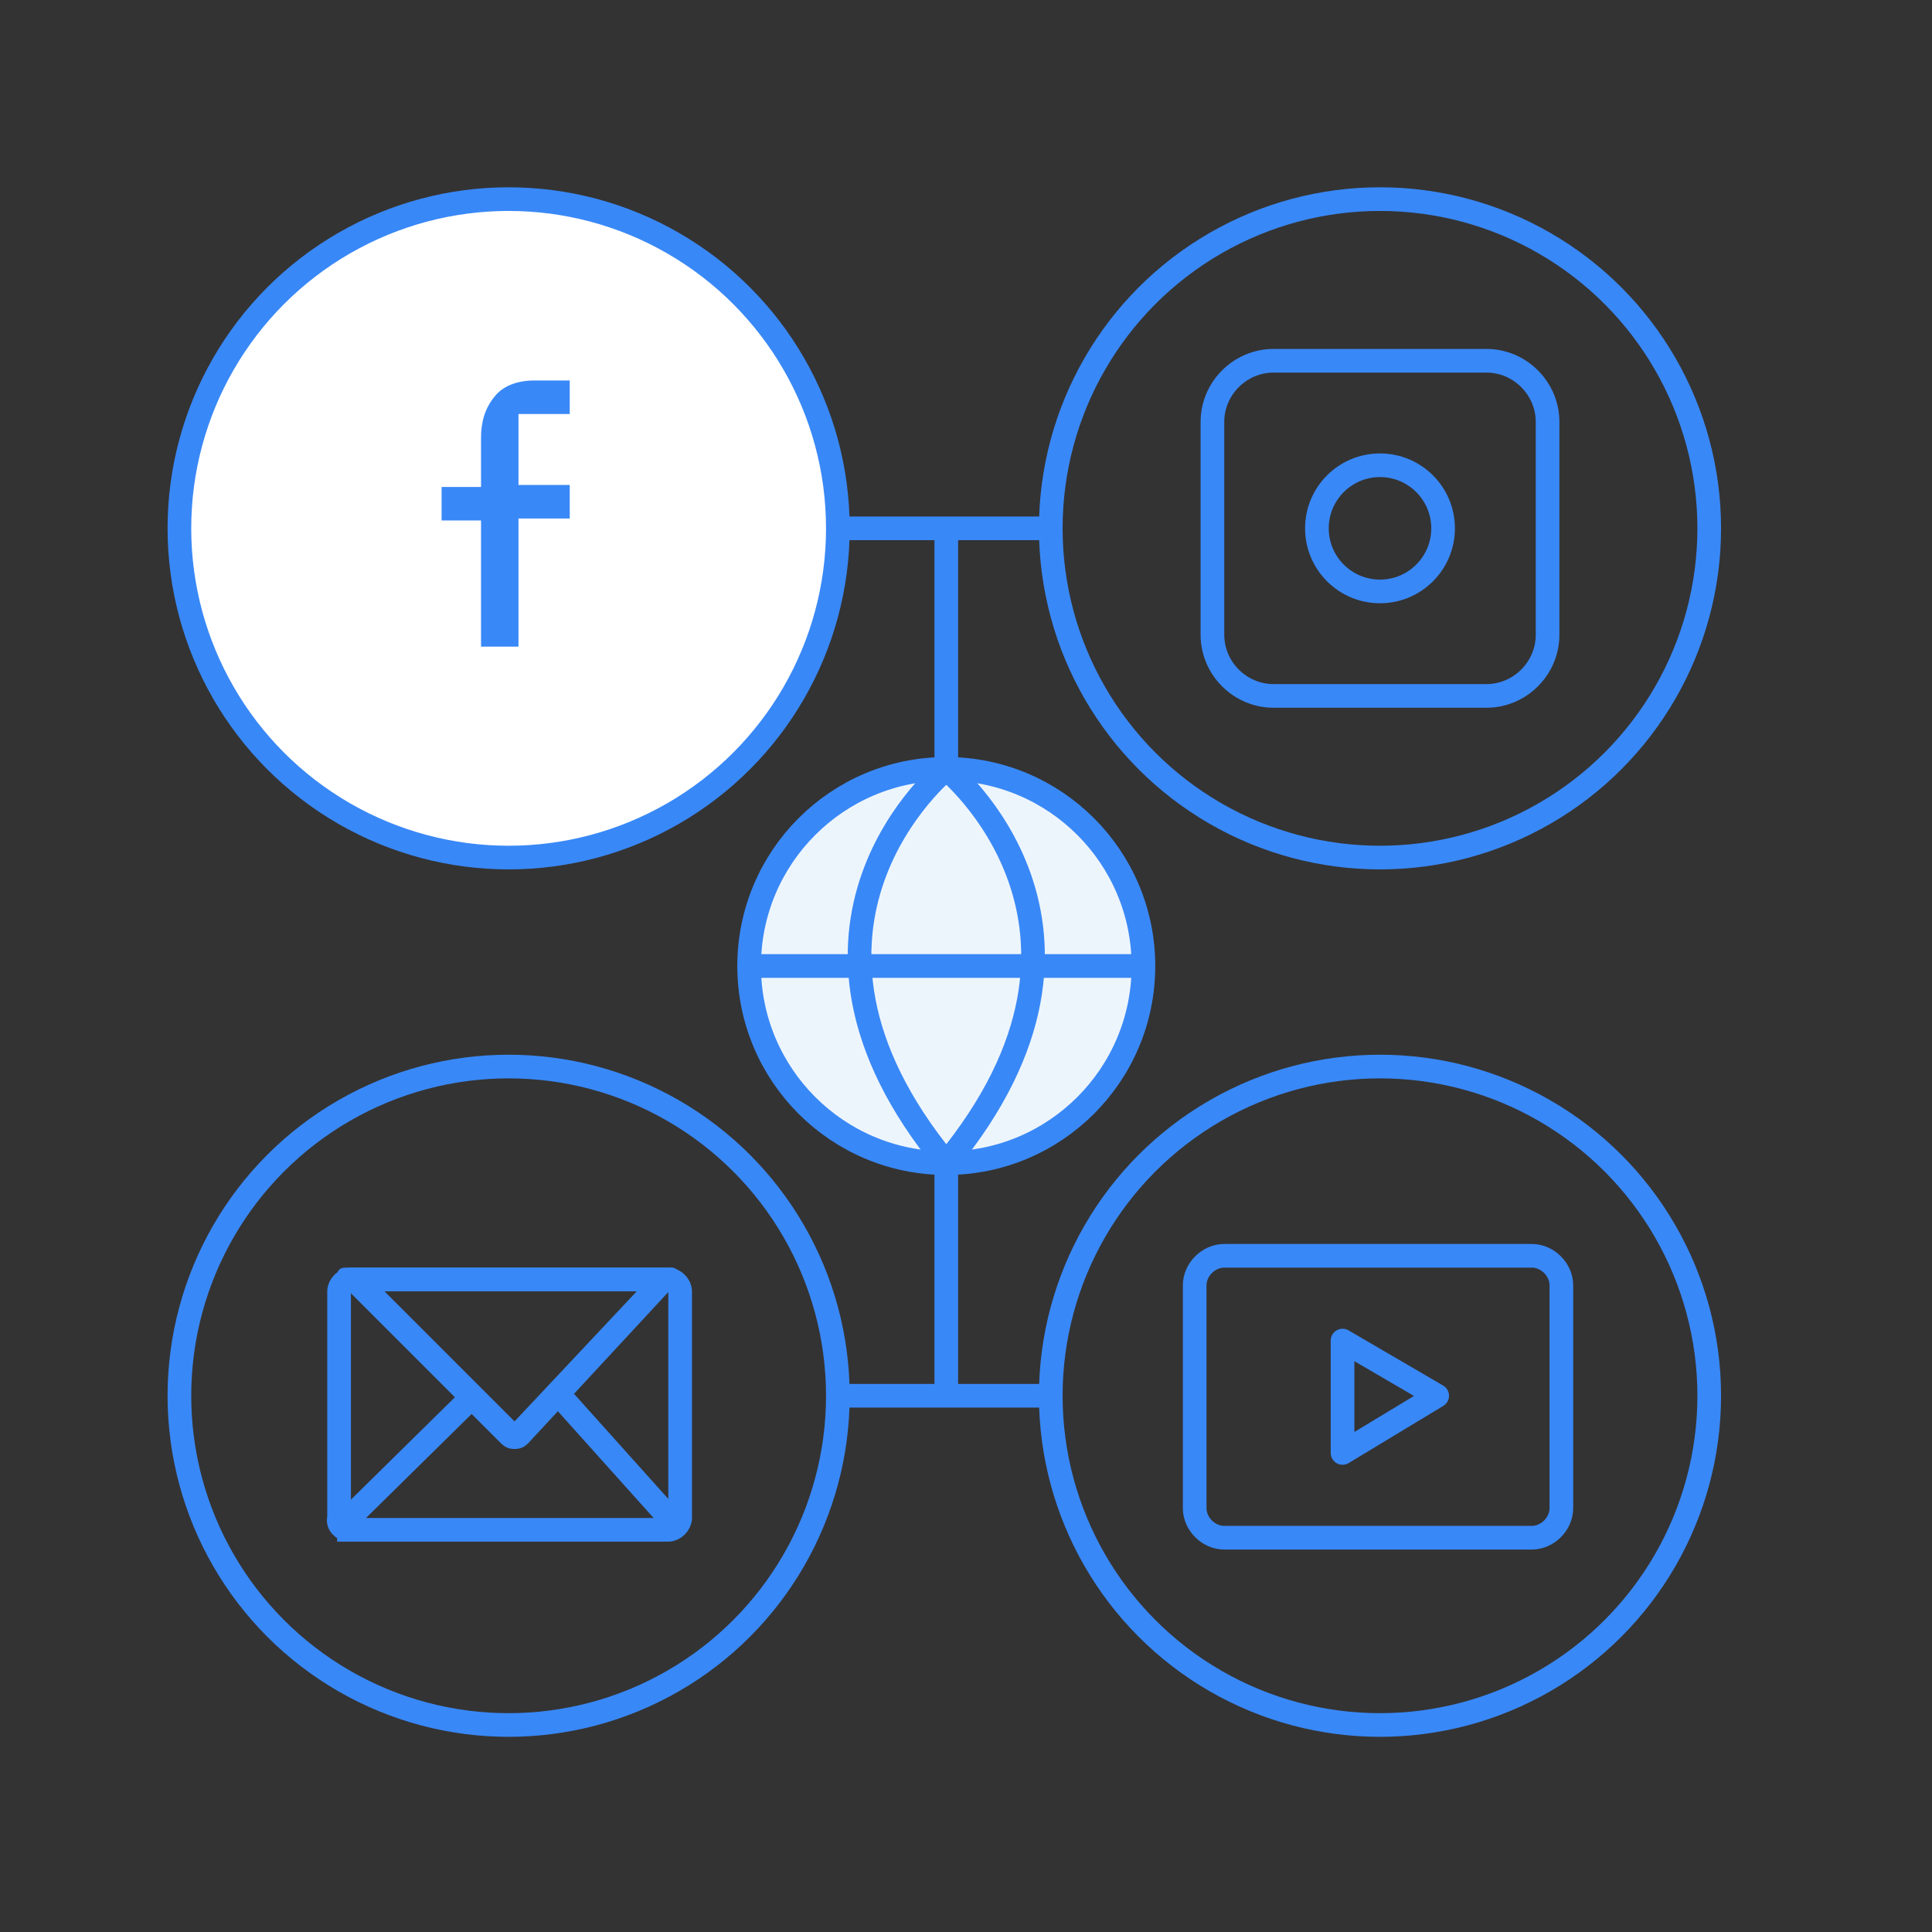
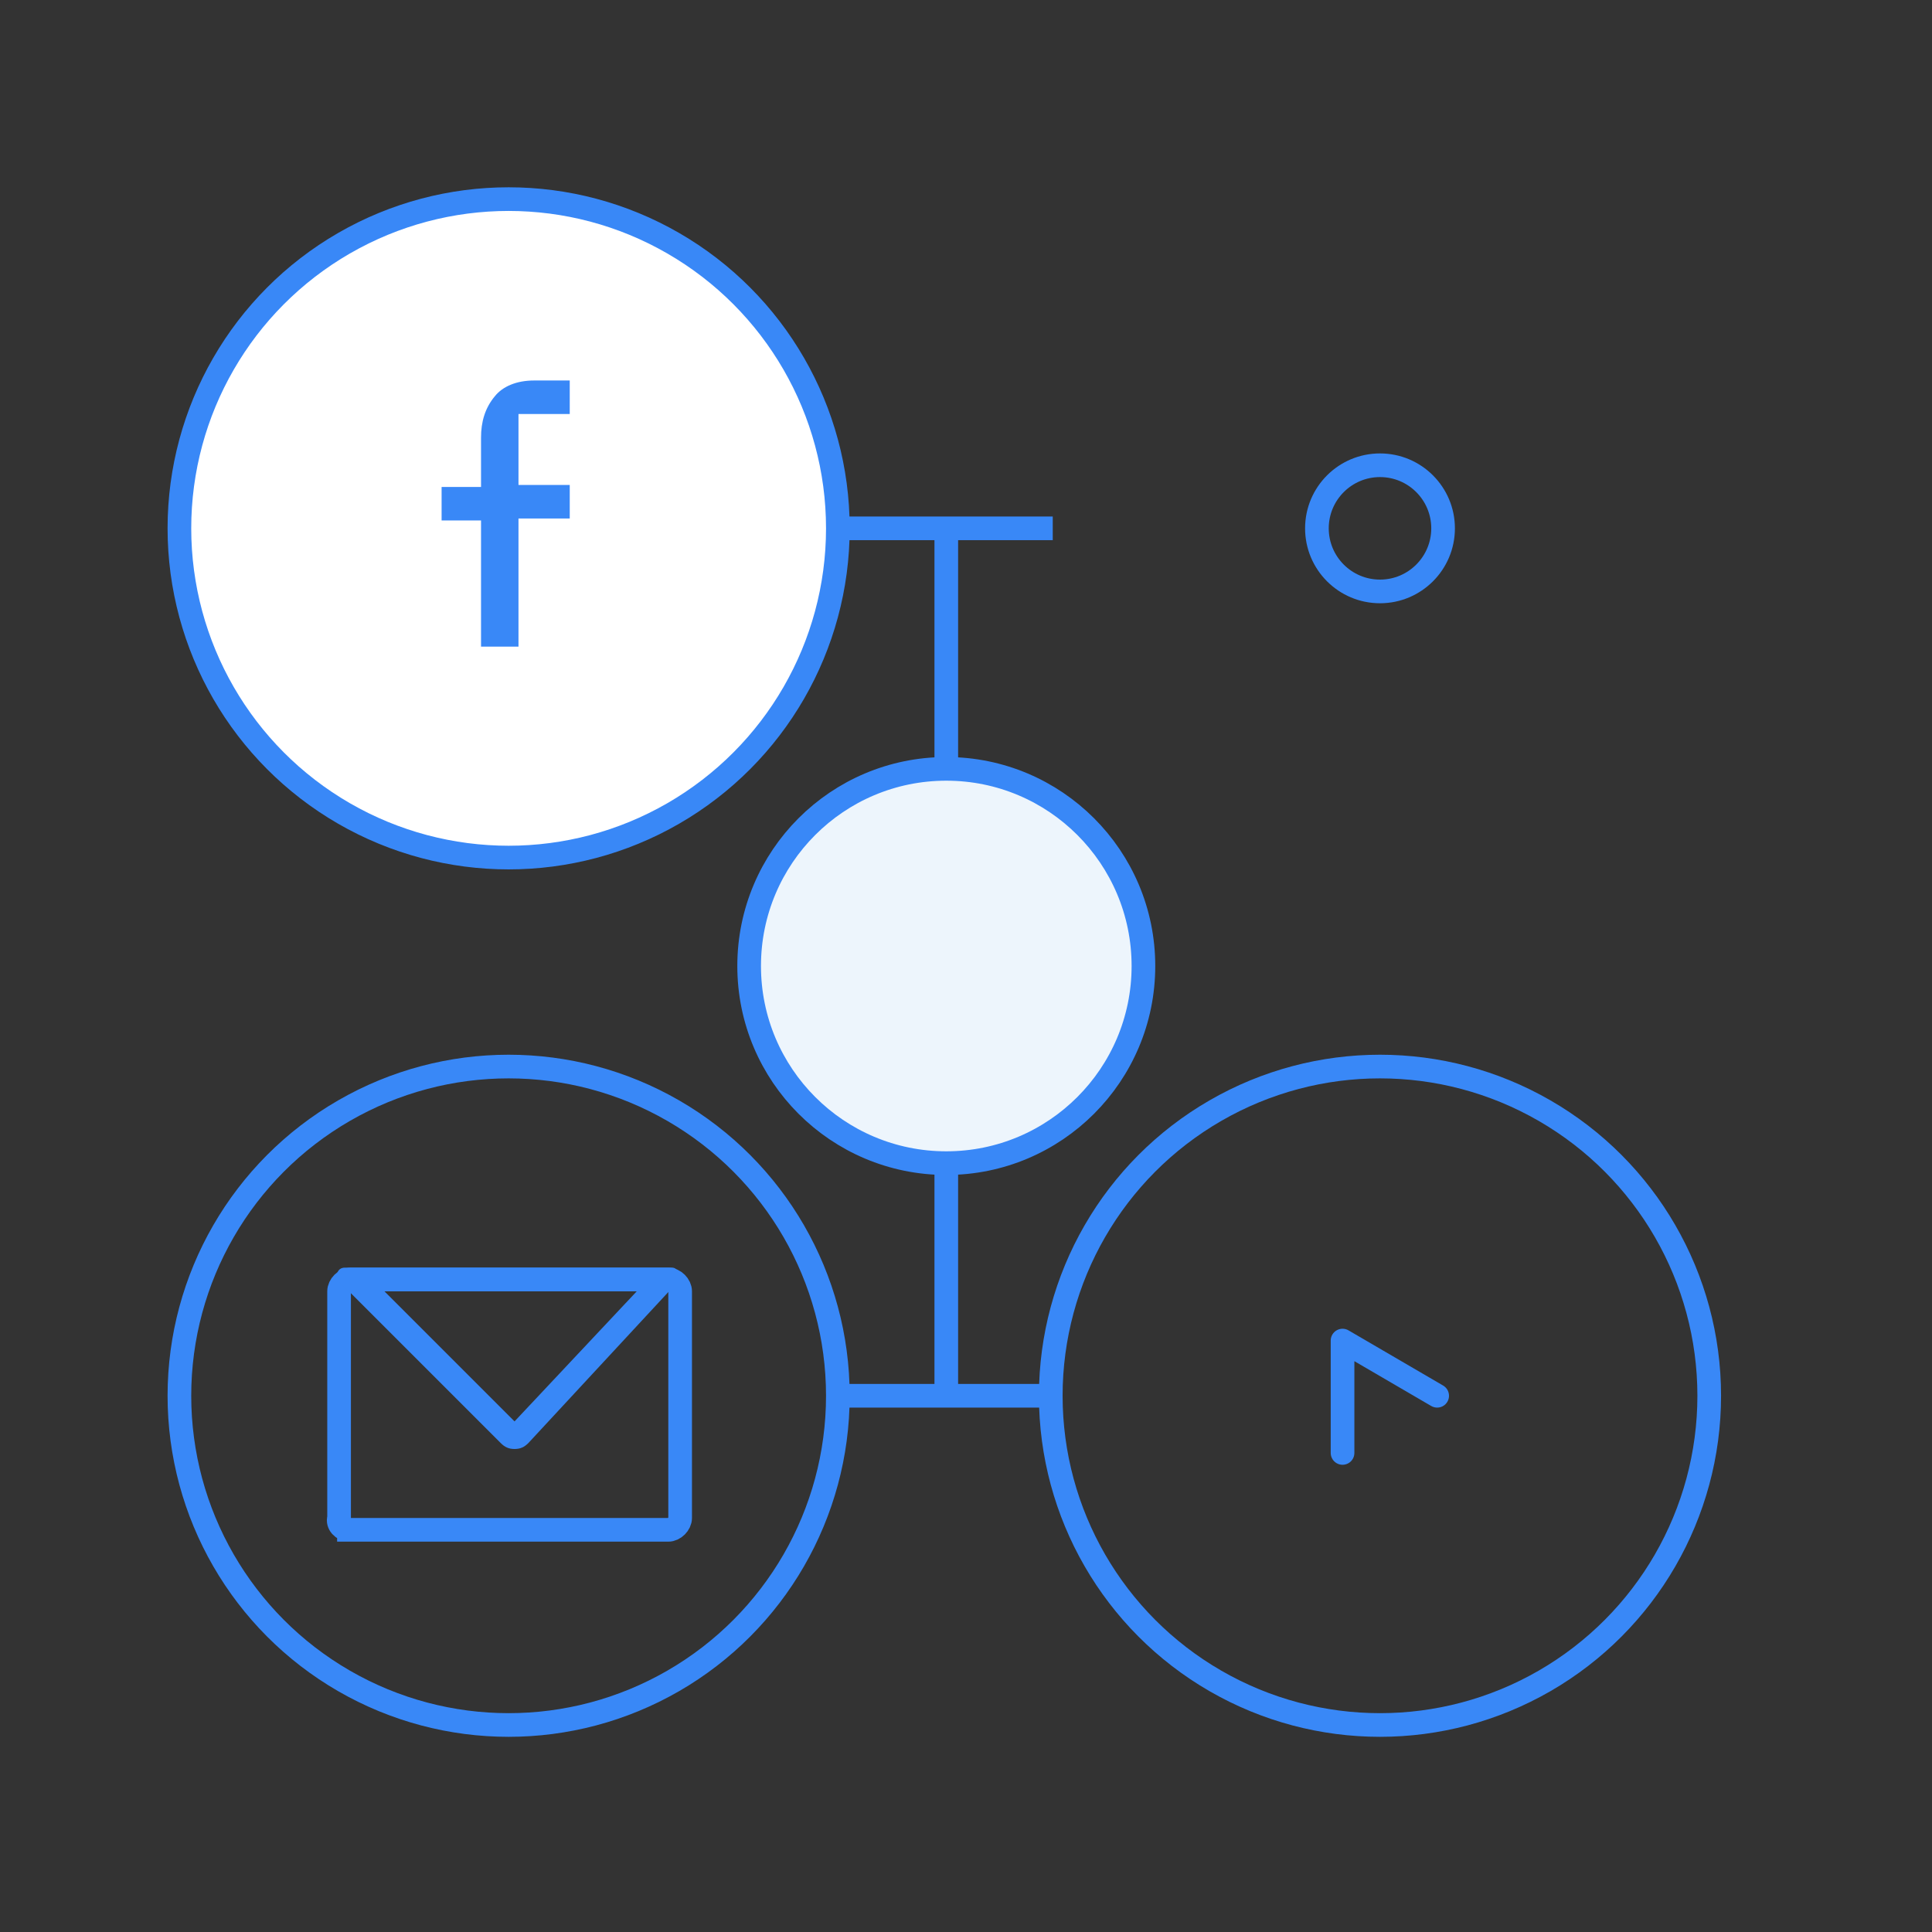
<svg xmlns="http://www.w3.org/2000/svg" version="1.1" id="Layer_4" x="0" y="0" viewBox="0 0 98 98" xml:space="preserve">
  <rect x="0" y="0" width="98" height="98" fill="#333333" stroke="none" />
  <style>.st1{fill:none;stroke:#3988f7;stroke-width:1.2;stroke-miterlimit:10}.st2{fill:#3988f7}.st3{fill:none;stroke:#3988f7;stroke-width:1.2;stroke-linecap:round;stroke-linejoin:round;stroke-miterlimit:10}</style>
  <circle cx="25.8" cy="26.8" r="16.7" fill="#fff" stroke="#3988f7" stroke-width="1.2" stroke-miterlimit="10" />
  <circle class="st1" cx="25.8" cy="70.8" r="16.7" />
  <circle class="st1" cx="70" cy="70.8" r="16.7" />
-   <circle class="st1" cx="70" cy="26.8" r="16.7" />
  <path class="st2" d="M24.4 26.4h-2v-1.7h2v-2.5c0-.8.2-1.5.7-2.1.4-.5 1.1-.8 2-.8h1.8V21h-2.6v3.6h2.6v1.7h-2.6v6.5h-1.9v-6.4z" />
-   <path class="st1" d="M64.6 35.3h10.8c1.7 0 3.1-1.4 3.1-3.1V21.4c0-1.7-1.4-3.1-3.1-3.1H64.6c-1.7 0-3.1 1.4-3.1 3.1v10.8c0 1.7 1.4 3.1 3.1 3.1z" />
  <circle class="st1" cx="70" cy="26.8" r="3.2" />
  <path class="st1" d="M17.7 77.6h16.2c.3 0 .6-.3.6-.6V65.5c0-.3-.3-.6-.6-.6H17.8c-.3 0-.6.3-.6.6V77c-.1.3.2.6.5.6z" />
  <path class="st2" d="M32.3 65.5l-6.2 6.6-6.6-6.6h12.8m1.8-1.2H17.5c-.4 0-.5.4-.3.7l8.2 8.2c.2.2.4.3.7.3.3 0 .5-.1.7-.3l7.6-8.2c.2-.2 0-.7-.3-.7z" />
-   <path class="st1" d="M17.1 77.6l6.5-6.4m10.9 6.4l-6.1-6.8M77.7 78H62.1c-.8 0-1.5-.7-1.5-1.5V65.2c0-.8.7-1.5 1.5-1.5h15.6c.8 0 1.5.7 1.5 1.5v11.3c0 .8-.7 1.5-1.5 1.5z" />
-   <path class="st3" d="M72.9 70.8L68.1 68v5.7z" />
+   <path class="st3" d="M72.9 70.8L68.1 68v5.7" />
  <circle cx="48" cy="49" r="10" fill="#edf5fc" stroke="#3988f7" stroke-width="1.2" stroke-linecap="round" stroke-linejoin="round" stroke-miterlimit="10" />
-   <path class="st3" d="M57.8 49H38m10 10c-9.9-12 0-20 0-20m0 20c9.9-12 0-20 0-20" />
  <path class="st1" d="M42.5 70.8h10.9m-10.9-44h10.9M48 59v12.2M48 39V26.8" />
</svg>